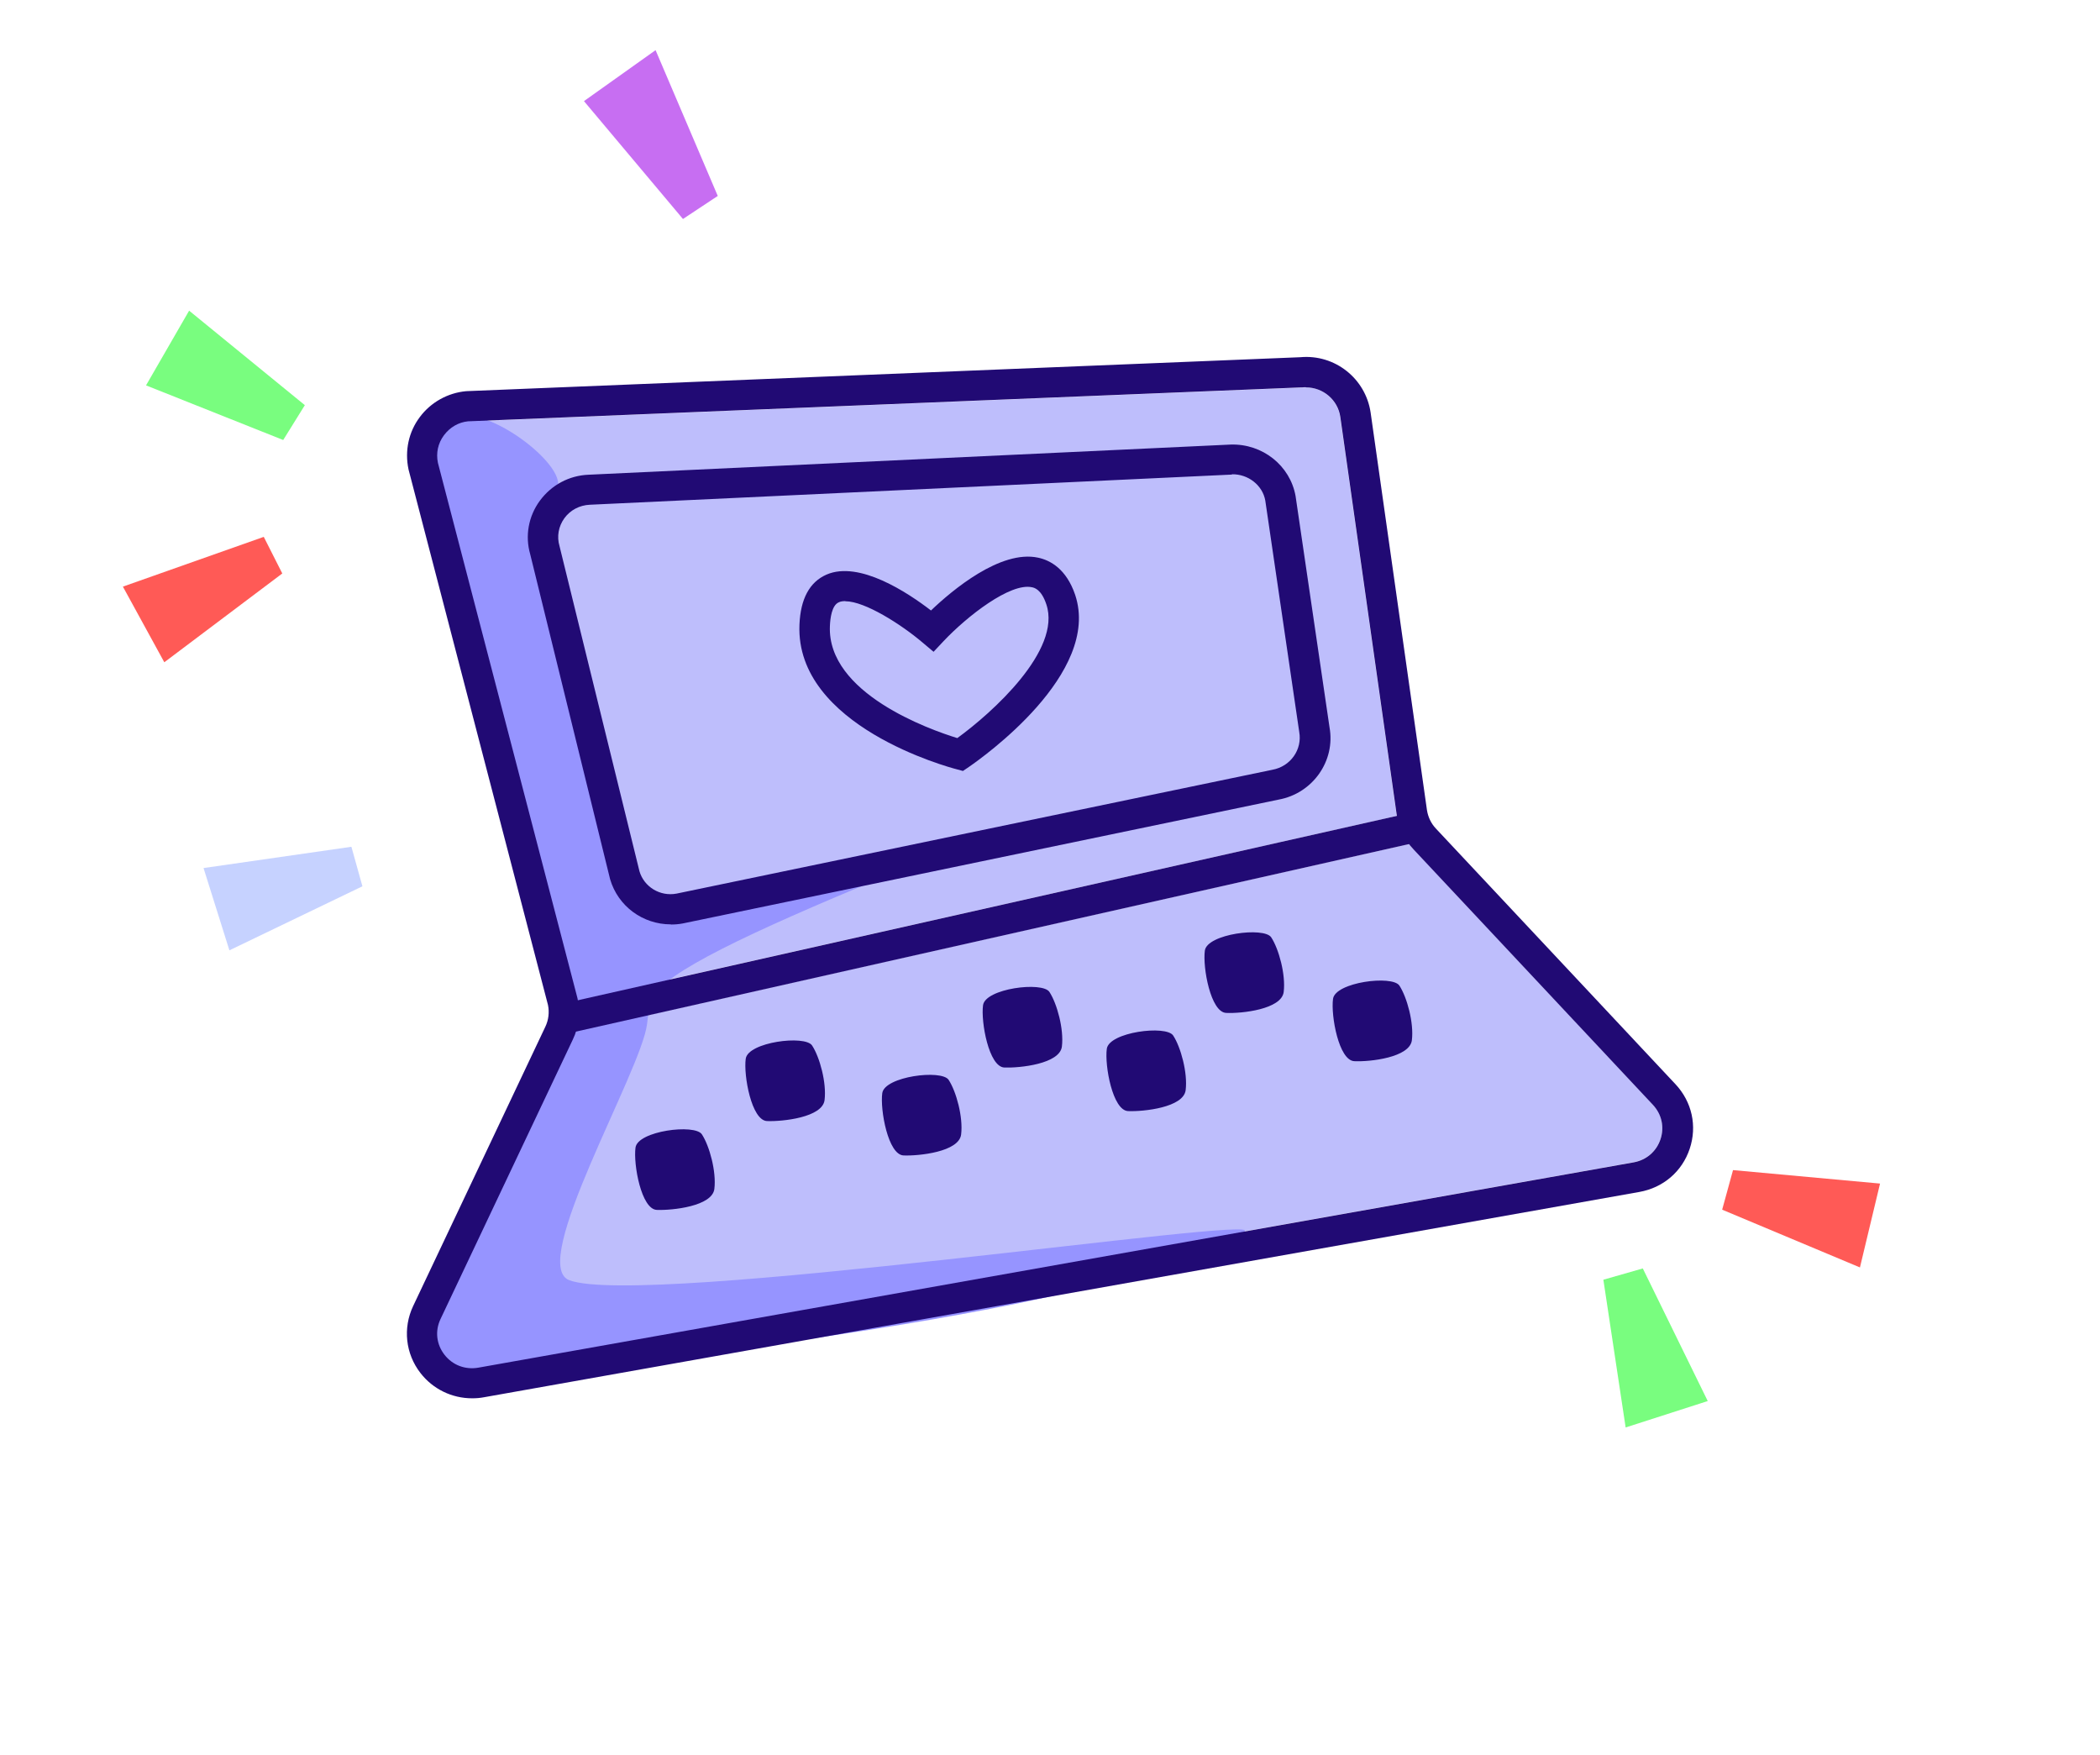
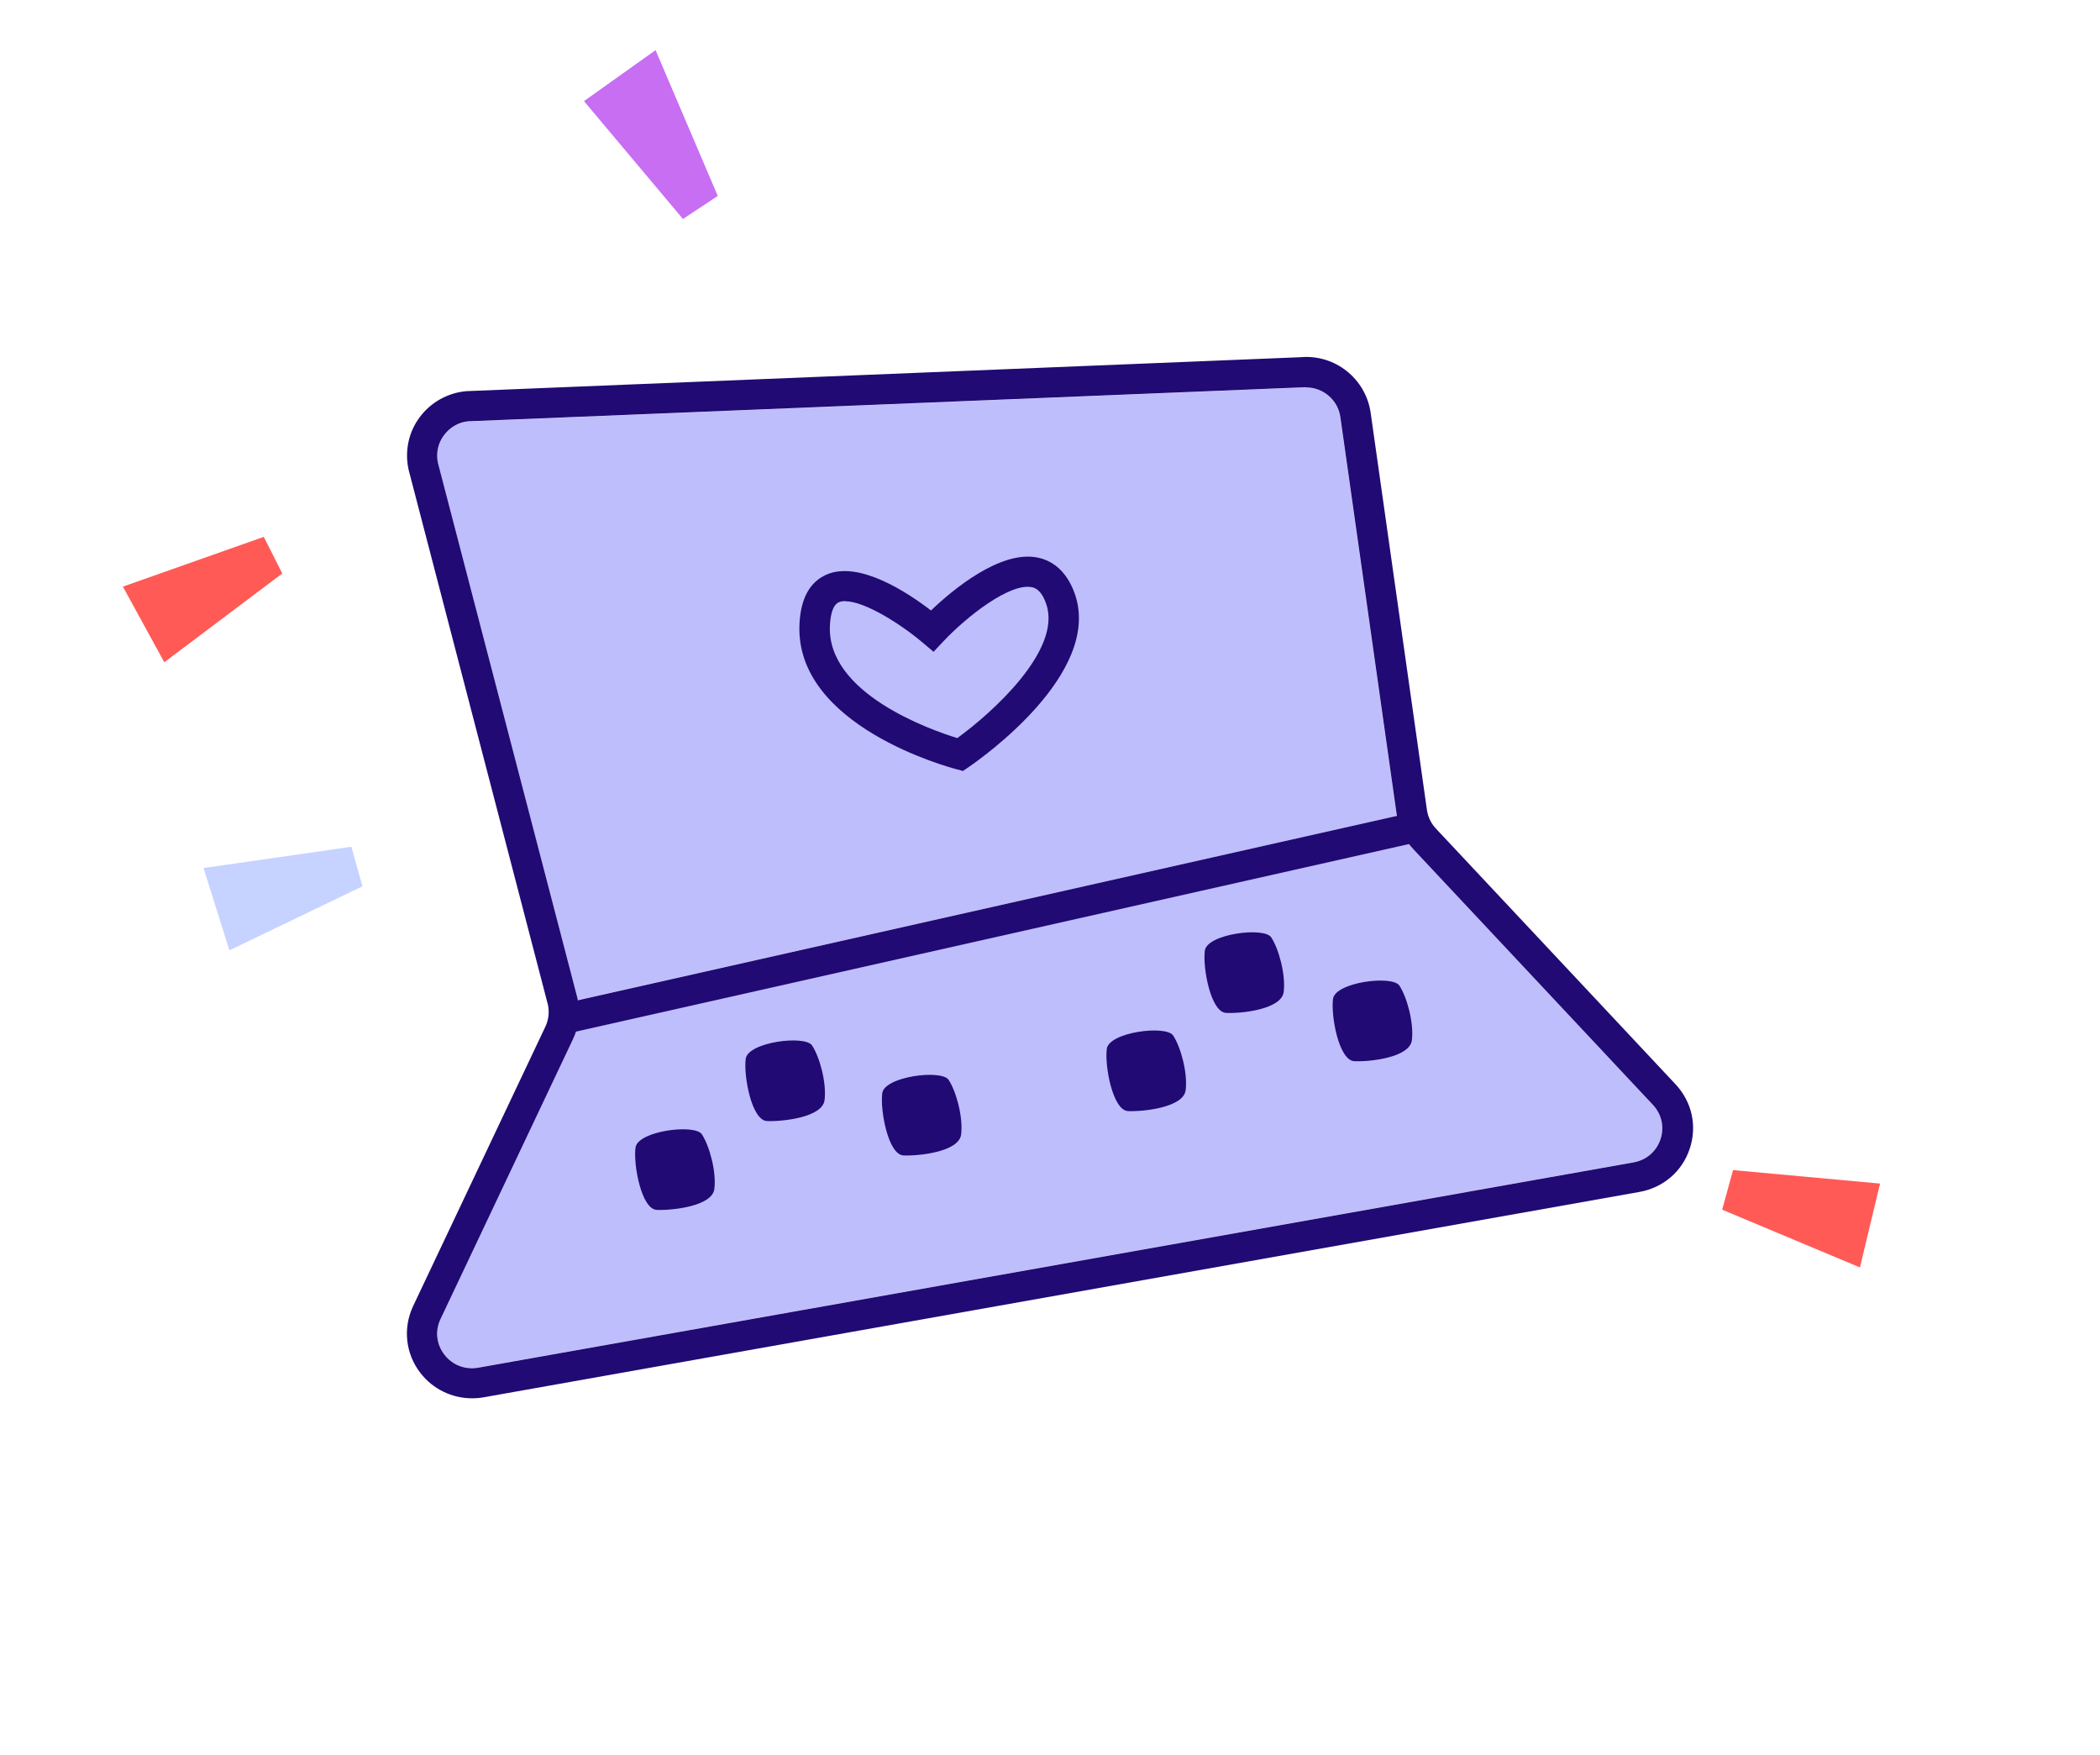
<svg xmlns="http://www.w3.org/2000/svg" width="140" height="117" viewBox="0 0 140 117" fill="none">
  <g clip-path="url(#clip0_308_1253)">
-     <path d="M113.849 93.39L109.52 84.551L106.891 85.303L108.376 95.151L113.849 93.39Z" fill="#79FD7F" />
    <path d="M125.336 78.894L115.535 77.996L114.811 80.634L123.996 84.484L125.336 78.894Z" fill="#FF5A56" />
    <path d="M38.931 6.74L45.531 14.597L47.851 13.061L43.705 3.343L38.931 6.74Z" fill="#C76EF2" />
-     <path d="M9.736 25.688L18.88 29.33L20.323 27.007L12.608 20.708L9.736 25.688Z" fill="#79FD7F" />
    <path d="M15.293 63.347L24.162 59.078L23.427 56.444L13.569 57.862L15.293 63.347Z" fill="#C6D2FF" />
    <path d="M10.954 44.145L18.819 38.226L17.584 35.786L8.193 39.103L10.954 44.145Z" fill="#FF5A56" />
    <path d="M94.216 56.599C94.115 56.488 94.034 56.378 93.942 56.257L38.389 68.745C38.328 68.926 38.267 69.107 38.186 69.288L29.366 87.918C28.991 88.713 29.092 89.597 29.63 90.291C30.168 90.985 31.011 91.307 31.883 91.156L108.901 77.472C109.754 77.321 110.424 76.748 110.698 75.933C110.972 75.119 110.779 74.264 110.2 73.641L94.227 56.599H94.216Z" fill="#BEBEFC" />
    <path d="M38.511 66.663L93.12 54.387C93.12 54.387 93.1 54.316 93.1 54.286L89.345 27.793C89.183 26.657 88.198 25.822 87.052 25.822C86.98 25.822 86.909 25.822 86.828 25.832H86.778L31.203 28.095C30.584 28.155 30.006 28.477 29.6 29.02C29.194 29.562 29.062 30.206 29.194 30.86L38.5 66.553C38.5 66.553 38.5 66.633 38.521 66.673L38.511 66.663Z" fill="#BEBEFC" />
-     <path d="M36.237 34.369C35.781 35.947 36.318 37.626 36.816 39.195C38.785 45.288 40.459 51.481 41.819 57.745C42.002 58.61 42.255 59.565 43.006 60.028C43.565 60.37 44.265 60.349 44.914 60.309C48.649 60.108 55.083 59.002 58.788 58.509C49.989 62.149 44.214 64.864 43.514 66.513C43.28 67.056 43.209 67.659 43.138 68.252C42.763 71.399 35.182 84.289 37.952 85.335C42.895 87.195 84.697 80.921 82.951 82.097C75.157 87.335 41.89 90.945 32.513 91.749C31.589 91.83 29.671 91.639 29.143 90.885C28.605 90.111 28.078 88.19 28.494 87.356C31.802 80.84 36.024 74.265 38.348 67.347C38.531 66.804 31.254 45.187 29.143 35.827C28.687 33.816 27.337 32.167 27.864 30.176C28.037 29.523 28.321 28.879 28.829 28.437C29.204 28.115 29.681 27.924 30.158 27.763C32.827 26.848 39.069 32.076 36.674 32.921L36.237 34.379V34.369Z" fill="#9694FF" />
    <path d="M54.139 69.69C53.672 68.976 49.867 69.459 49.715 70.575C49.562 71.68 50.1 74.687 51.135 74.727C52.17 74.767 54.829 74.486 54.971 73.329C55.114 72.173 54.647 70.464 54.139 69.69Z" fill="#210A74" />
    <path d="M46.792 75.612C46.325 74.898 42.519 75.38 42.367 76.496C42.215 77.612 42.753 80.609 43.788 80.649C44.823 80.689 47.482 80.408 47.624 79.251C47.766 78.095 47.299 76.386 46.792 75.612Z" fill="#210A74" />
    <path d="M63.243 71.982C62.776 71.268 58.97 71.751 58.818 72.867C58.666 73.973 59.204 76.979 60.239 77.019C61.274 77.059 63.933 76.778 64.075 75.622C64.217 74.465 63.75 72.756 63.243 71.982Z" fill="#210A74" />
-     <path d="M69.961 66.12C69.494 65.406 65.689 65.889 65.536 67.005C65.384 68.111 65.922 71.117 66.957 71.158C67.992 71.198 70.651 70.916 70.793 69.76C70.935 68.604 70.469 66.895 69.961 66.12Z" fill="#210A74" />
    <path d="M78.212 69.026C77.745 68.312 73.939 68.795 73.787 69.911C73.635 71.017 74.173 74.023 75.208 74.063C76.243 74.104 78.902 73.822 79.044 72.666C79.186 71.51 78.719 69.8 78.212 69.026Z" fill="#210A74" />
-     <path d="M84.748 62.481C84.281 61.767 80.475 62.249 80.323 63.365C80.171 64.482 80.709 67.478 81.744 67.518C82.779 67.568 85.438 67.277 85.58 66.121C85.722 64.964 85.255 63.255 84.748 62.481Z" fill="#210A74" />
+     <path d="M84.748 62.481C84.281 61.767 80.475 62.249 80.323 63.365C80.171 64.482 80.709 67.478 81.744 67.518C82.779 67.568 85.438 67.277 85.58 66.121C85.722 64.964 85.255 63.255 84.748 62.481" fill="#210A74" />
    <path d="M93.293 65.698C92.826 64.984 89.02 65.467 88.868 66.583C88.716 67.699 89.254 70.695 90.289 70.736C91.324 70.786 93.983 70.494 94.125 69.338C94.267 68.182 93.8 66.472 93.293 65.698Z" fill="#210A74" />
    <path d="M31.467 93.207C30.128 93.207 28.859 92.594 28.027 91.518C27.032 90.231 26.85 88.532 27.54 87.064L36.359 68.433C36.572 67.99 36.633 67.468 36.531 66.985L27.235 31.292C26.971 30.045 27.245 28.788 27.986 27.803C28.717 26.818 29.854 26.184 31.082 26.074L86.686 23.811C88.99 23.6 91.04 25.229 91.375 27.501L95.13 53.995C95.201 54.457 95.404 54.89 95.728 55.231L111.702 72.274C112.799 73.45 113.154 75.059 112.646 76.577C112.139 78.095 110.88 79.171 109.287 79.453L32.269 93.137C32.005 93.187 31.751 93.207 31.498 93.207H31.467ZM87.051 25.812C86.98 25.812 86.909 25.812 86.828 25.822H86.777L31.203 28.084C30.584 28.145 30.006 28.467 29.6 29.009C29.194 29.552 29.062 30.196 29.194 30.849L38.5 66.543C38.703 67.498 38.592 68.463 38.186 69.298L29.366 87.928C28.991 88.723 29.093 89.608 29.63 90.301C30.168 90.995 31.011 91.317 31.883 91.166L108.901 77.482C109.754 77.331 110.424 76.758 110.698 75.944C110.972 75.129 110.779 74.275 110.2 73.651L94.227 56.609C93.618 55.965 93.232 55.161 93.11 54.286L89.355 27.793C89.193 26.657 88.208 25.822 87.062 25.822L87.051 25.812Z" fill="#210A74" />
    <path d="M94.017 54.183L37.509 66.902L37.958 68.863L94.467 56.144L94.017 54.183Z" fill="#210A74" />
-     <path d="M44.721 61.616C42.854 61.616 41.2 60.41 40.672 58.6L35.344 36.933C34.999 35.736 35.222 34.419 35.993 33.373C36.765 32.328 37.942 31.694 39.241 31.644L82.058 29.633C84.169 29.573 86.006 31.031 86.371 33.062L88.635 48.485C89.04 50.717 87.518 52.889 85.235 53.301L45.513 61.556C45.249 61.606 44.985 61.626 44.731 61.626L44.721 61.616ZM82.129 31.634L39.322 33.645C38.642 33.675 38.023 33.997 37.627 34.54C37.232 35.083 37.11 35.766 37.303 36.41L42.631 58.077C42.935 59.113 44.001 59.776 45.107 59.565L84.829 51.31C86.037 51.089 86.828 49.963 86.615 48.787L84.352 33.363C84.169 32.338 83.205 31.594 82.129 31.614V31.634Z" fill="#210A74" />
    <path d="M64.197 51.391L63.75 51.27C63.314 51.159 53.013 48.404 53.297 41.638C53.368 39.908 53.977 38.792 55.103 38.3C57.285 37.355 60.523 39.506 62.066 40.693C63.476 39.345 66.703 36.631 69.21 37.174C70.012 37.344 71.088 37.918 71.676 39.647C73.432 44.895 65.486 50.506 64.582 51.129L64.197 51.391ZM56.352 40.069C56.189 40.069 56.037 40.089 55.915 40.15C55.449 40.351 55.347 41.225 55.327 41.728C55.134 46.212 61.984 48.636 63.821 49.199C66.135 47.52 70.783 43.347 69.758 40.291C69.423 39.275 68.946 39.174 68.794 39.144C67.353 38.833 64.481 41.065 62.898 42.744L62.238 43.447L61.497 42.824C60.076 41.618 57.661 40.079 56.362 40.079L56.352 40.069Z" fill="#210A74" />
  </g>
  <defs>
    <clipPath id="clip0_308_1253">
      <rect width="139.348" height="117" fill="white" transform="translate(0.326)" />
    </clipPath>
  </defs>
</svg>